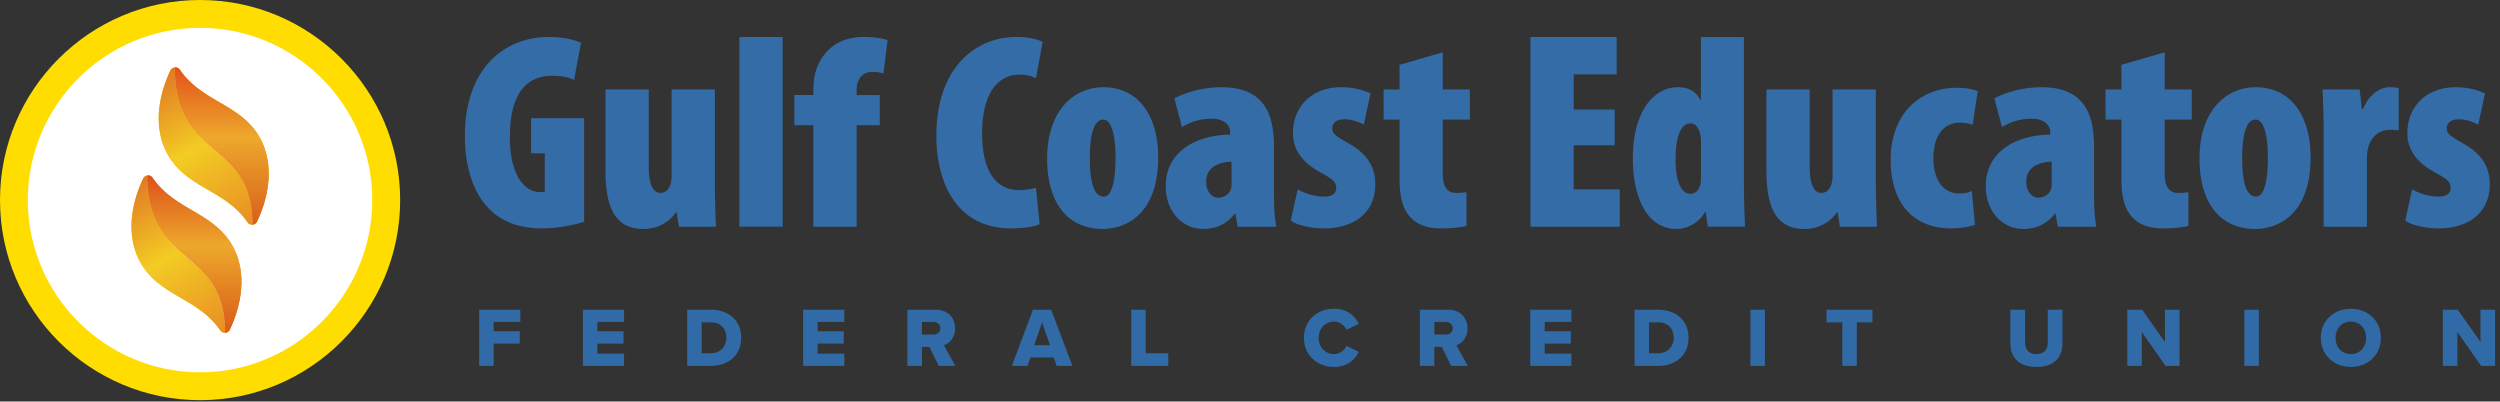
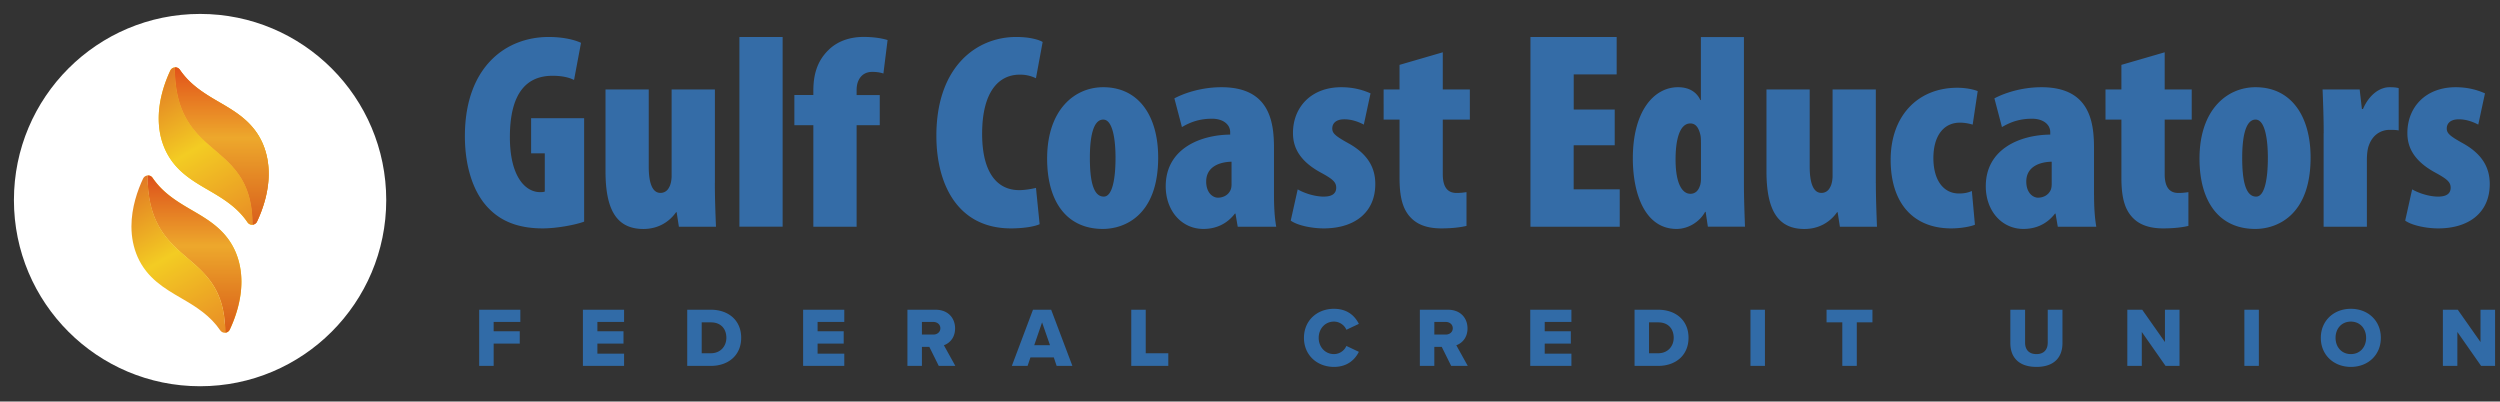
<svg xmlns="http://www.w3.org/2000/svg" width="386" height="62" fill="none">
  <rect width="100%" height="100%" fill="#333333" stroke="none" />
  <path d="M90.17 34.227c-1.249.468-4.129 1.037-6.369 1.037-3.66 0-6.252-1.037-8.14-2.886-2.67-2.541-3.962-6.938-3.879-11.802C71.955 10.323 78.073 5.71 84.71 5.71c2.368 0 4.09.474 4.999.902l-1.076 5.735c-.864-.435-1.977-.647-3.315-.647-3.923 0-6.592 2.541-6.592 9.479 0 6.118 2.413 8.486 4.653 8.486.256 0 .518 0 .736-.09v-5.9h-2.112v-5.427h8.186v15.98h-.02zm20.204-5.984c0 2.24.083 4.608.173 6.765h-5.728l-.346-2.24h-.089c-1.12 1.594-2.887 2.586-5.037 2.586-4.18 0-5.856-3.015-5.856-8.915V13.81h6.675v11.93c0 2.54.563 4.045 1.811 4.045.519 0 1.037-.256 1.332-.858.217-.346.39-1.03.39-1.766v-13.35h6.682v14.431h-.007zm3.789-22.528h6.675v29.287h-6.675V5.715zm11.418 29.293v-15.68h-2.932v-4.66h2.932v-.646c0-2.45.563-4.563 2.329-6.29 1.248-1.249 3.104-2.03 5.427-2.03 1.6 0 2.842.218 3.706.48l-.646 5.172c-.474-.173-1.076-.256-1.722-.256-1.638 0-2.413 1.292-2.413 2.758v.82h3.571v4.658h-3.571v15.674h-6.681zm34.937-.39c-.774.352-2.413.646-4.435.646-8.186 0-11.507-6.765-11.507-14.304 0-10.726 6.246-15.251 12.32-15.251 2.105 0 3.533.429 4.089.774l-1.036 5.6a5.5 5.5 0 00-2.496-.557c-3.277 0-5.812 2.67-5.812 9.133 0 6.074 2.368 8.698 5.728 8.698.82 0 1.895-.173 2.586-.346l.563 5.607zm18.304-10.298c0 9.088-5.344 11.027-8.531 11.027-5.6 0-8.614-4.217-8.614-10.854 0-7.54 4.224-11.027 8.659-11.027 5.517 0 8.486 4.48 8.486 10.854zm-10.547.045c0 3.66.557 5.99 2.15 5.99 1.383 0 1.812-2.976 1.812-5.99 0-2.803-.429-5.901-1.895-5.901-1.683 0-2.067 3.098-2.067 5.9zm28.429 5.773c0 1.728.083 3.404.346 4.87h-5.946l-.346-2.029h-.089c-1.248 1.632-2.97 2.368-4.864 2.368-3.36 0-5.818-2.797-5.818-6.592 0-5.69 5.171-7.923 9.952-7.974v-.384c0-1.165-1.075-2.067-2.797-2.067-1.856 0-3.27.473-4.652 1.292l-1.165-4.435c1.293-.691 3.961-1.721 7.283-1.721 7.36 0 8.096 5.254 8.096 9.35v7.322zm-6.547-5.172c-1.939.045-3.923.82-3.923 3.06 0 1.81 1.075 2.496 1.811 2.496.691 0 1.593-.301 1.977-1.248.09-.218.128-.519.128-.858v-3.45h.007zm10.208 4.269c.857.519 2.54 1.12 4.006 1.12 1.248 0 1.939-.429 1.939-1.382 0-.903-.64-1.376-2.368-2.323-3.75-2.023-4.307-4.397-4.307-6.119 0-3.968 2.797-7.065 7.45-7.065 1.811 0 3.276.39 4.524.947l-1.036 4.825c-.82-.428-1.85-.819-3.015-.819-1.299 0-1.856.647-1.856 1.421 0 .736.474 1.158 2.419 2.24 3.405 1.856 4.224 4.186 4.224 6.336 0 4.39-3.193 6.848-7.974 6.848-1.856 0-4.096-.474-5.082-1.203l1.076-4.826zm22.4-21.158v5.734h4.179v4.653h-4.179v8.442c0 2.33 1.037 2.886 2.112 2.886.563 0 .992-.039 1.549-.128v5.216c-.858.211-2.24.384-3.879.384-1.766 0-3.315-.384-4.435-1.383-1.299-1.164-2.022-2.88-2.022-6.367v-9.05h-2.458V13.81h2.458v-3.795l6.675-1.94zm26.54 14.355h-6.329v6.803h7.11v5.773h-13.785v-29.3h13.312v5.774h-6.631v5.427h6.33v5.523h-.007zm19.956-16.717v22.522c0 2.24.083 4.524.166 6.765h-5.734l-.339-2.285h-.09c-.813 1.51-2.579 2.63-4.39 2.63-4.916 0-6.765-5.472-6.765-10.9 0-7.32 3.277-10.981 6.976-10.981 2.022 0 3.021 1.03 3.449 1.984h.084V5.722h6.643v-.007zm-6.637 16.282c0-.346 0-.781-.083-1.165-.218-.909-.602-1.773-1.549-1.773-1.638 0-2.285 2.458-2.285 5.562 0 3.833 1.075 5.299 2.285 5.299.602 0 1.12-.3 1.421-1.082.134-.3.217-.73.217-1.293v-5.548h-.006zm27.008 6.246c0 2.24.09 4.608.173 6.765h-5.728l-.346-2.24h-.089c-1.12 1.594-2.88 2.586-5.037 2.586-4.179 0-5.862-3.015-5.862-8.915V13.81h6.675v11.93c0 2.54.563 4.045 1.811 4.045.518 0 1.037-.256 1.331-.858.218-.346.391-1.03.391-1.766v-13.35h6.675v14.431h.006zm15.296 6.457c-.519.225-1.984.564-3.667.564-5.684 0-9.344-3.706-9.344-10.598 0-6.765 4.179-11.117 10.297-11.117 1.421 0 2.624.3 3.143.518l-.775 5.171c-.473-.128-1.12-.3-1.977-.3-2.458 0-4.09 1.977-4.09 5.465 0 3.36 1.504 5.472 3.962 5.472.774 0 1.414-.128 1.977-.39l.474 5.216zm18.394-4.562c0 1.728.089 3.404.345 4.87h-5.945l-.346-2.029h-.083c-1.255 1.632-2.976 2.368-4.871 2.368-3.36 0-5.817-2.797-5.817-6.592 0-5.69 5.165-7.923 9.952-7.974v-.384c0-1.165-1.075-2.067-2.803-2.067-1.85 0-3.271.473-4.653 1.292l-1.165-4.435c1.293-.691 3.968-1.721 7.283-1.721 7.36 0 8.096 5.254 8.096 9.35v7.322h.007zm-6.548-5.172c-1.939.045-3.916.82-3.916 3.06 0 1.81 1.081 2.496 1.811 2.496.691 0 1.587-.301 1.984-1.248.083-.218.128-.519.128-.858v-3.45h-.007zm17.453-16.889v5.734h4.173v4.653h-4.173v8.442c0 2.33 1.03 2.886 2.106 2.886.563 0 .992-.039 1.555-.128v5.216c-.864.211-2.24.384-3.879.384-1.766 0-3.321-.384-4.441-1.383-1.293-1.164-2.023-2.88-2.023-6.367v-9.05h-2.457V13.81h2.457v-3.795l6.682-1.94zm22.528 16.243c0 9.088-5.344 11.027-8.531 11.027-5.6 0-8.621-4.217-8.621-10.854 0-7.54 4.224-11.027 8.659-11.027 5.517 0 8.493 4.48 8.493 10.854zm-10.56.045c0 3.66.563 5.99 2.157 5.99 1.376 0 1.805-2.976 1.805-5.99 0-2.803-.429-5.901-1.895-5.901-1.676 0-2.067 3.098-2.067 5.9zm12.582-3.789c0-2.24-.083-4.608-.172-6.765h5.728l.345 3.015h.167c1.03-2.368 2.713-3.36 4.089-3.36.691 0 1.037.044 1.421.134v6.54c-.429-.089-.858-.089-1.459-.089-.775 0-2.413.346-3.149 2.413-.173.429-.301 1.254-.301 2.202v10.342h-6.681V20.576h.012zm13.658 8.659c.864.519 2.541 1.12 4.006 1.12 1.248 0 1.94-.429 1.94-1.382 0-.903-.647-1.376-2.368-2.323-3.751-2.023-4.314-4.397-4.314-6.119 0-3.968 2.803-7.065 7.456-7.065 1.811 0 3.277.39 4.525.947l-1.037 4.825c-.819-.428-1.856-.819-3.008-.819-1.299 0-1.856.647-1.856 1.421 0 .736.474 1.158 2.413 2.24 3.411 1.856 4.224 4.186 4.224 6.336 0 4.39-3.187 6.848-7.968 6.848-1.856 0-4.096-.474-5.088-1.203l1.075-4.826z" fill="#346CA7" />
  <path d="M59.635 30.893c0 15.872-12.87 28.742-28.742 28.742-15.879 0-28.743-12.87-28.743-28.742C2.15 15.014 15.02 2.15 30.893 2.15c15.872 0 28.742 12.87 28.742 28.743z" fill="#fff" />
-   <path d="M30.893 61.786C13.856 61.786 0 47.93 0 30.893S13.856 0 30.893 0s30.893 13.856 30.893 30.893-13.863 30.893-30.893 30.893zm0-57.485C16.224 4.3 4.294 16.23 4.294 30.893c0 14.662 11.93 26.592 26.592 26.592 14.663 0 26.592-11.93 26.592-26.592C57.485 16.23 45.555 4.3 30.893 4.3z" fill="#FD0" />
  <path d="M26.995 10.413a.833.833 0 00-.698.48c-.819 1.74-1.791 4.441-1.791 7.392 0 1.683.313 3.264.947 4.697 1.465 3.316 4.16 4.877 6.77 6.394 2.375 1.376 4.462 2.694 5.998 4.96a.85.85 0 00.768.365c0-13.363-11.994-9.722-11.994-24.288z" fill="#F8D400" />
-   <path d="M39.686 34.208c.82-1.74 1.799-4.435 1.799-7.392 0-1.683-.32-3.264-.947-4.698-1.466-3.308-4.16-4.876-6.772-6.393-2.368-1.37-4.454-2.695-5.996-4.954a.842.842 0 00-.64-.365h-.128c0 14.573 11.993 10.925 11.993 24.288a.85.85 0 00.691-.486z" fill="#F8D400" />
+   <path d="M39.686 34.208c.82-1.74 1.799-4.435 1.799-7.392 0-1.683-.32-3.264-.947-4.698-1.466-3.308-4.16-4.876-6.772-6.393-2.368-1.37-4.454-2.695-5.996-4.954a.842.842 0 00-.64-.365h-.128c0 14.573 11.993 10.925 11.993 24.288a.85.85 0 00.691-.486" fill="#F8D400" />
  <path d="M26.995 10.413a.833.833 0 00-.698.48c-.819 1.74-1.791 4.441-1.791 7.392 0 1.683.313 3.264.947 4.697 1.465 3.316 4.16 4.877 6.77 6.394 2.375 1.376 4.462 2.694 5.998 4.96a.85.85 0 00.768.365c0-13.363-11.994-9.722-11.994-24.288z" fill="url(#paint0_linear_113_2654)" />
  <path opacity=".75" d="M39.686 34.208c.82-1.74 1.799-4.435 1.799-7.392 0-1.683-.32-3.264-.947-4.698-1.466-3.308-4.16-4.876-6.772-6.393-2.368-1.37-4.454-2.695-5.996-4.954a.842.842 0 00-.64-.365h-.128c0 14.573 11.993 10.925 11.993 24.288a.85.85 0 00.691-.486z" fill="url(#paint1_linear_113_2654)" />
  <path d="M39.686 34.208c.82-1.74 1.799-4.435 1.799-7.392 0-1.683-.32-3.264-.947-4.698-1.466-3.308-4.16-4.876-6.772-6.393-2.368-1.37-4.454-2.695-5.996-4.954a.842.842 0 00-.64-.365h-.128c0 14.573 11.993 10.925 11.993 24.288a.85.85 0 00.691-.486z" fill="url(#paint2_linear_113_2654)" />
-   <path d="M22.79 27.091c-.3.02-.57.205-.697.48-.82 1.74-1.799 4.442-1.799 7.392 0 1.683.32 3.258.947 4.698 1.466 3.308 4.16 4.877 6.772 6.393 2.374 1.376 4.454 2.695 5.997 4.96.172.243.46.39.768.365.006-13.363-11.988-9.721-11.988-24.288z" fill="#F8D400" />
  <path d="M35.482 50.886c.819-1.74 1.792-4.435 1.792-7.385 0-1.683-.32-3.264-.948-4.698-1.465-3.309-4.16-4.877-6.77-6.393-2.369-1.376-4.455-2.695-5.998-4.954a.824.824 0 00-.64-.365h-.128c0 14.566 11.994 10.925 11.994 24.282.3-.026.57-.212.698-.487z" fill="#F8D400" />
  <path d="M22.79 27.091c-.3.02-.57.205-.697.48-.82 1.74-1.799 4.442-1.799 7.392 0 1.683.32 3.258.947 4.698 1.466 3.308 4.16 4.877 6.772 6.393 2.374 1.376 4.454 2.695 5.997 4.96.172.243.46.39.768.365.006-13.363-11.988-9.721-11.988-24.288z" fill="url(#paint3_linear_113_2654)" />
-   <path opacity=".75" d="M35.482 50.886c.819-1.74 1.792-4.435 1.792-7.385 0-1.683-.32-3.264-.948-4.698-1.465-3.309-4.16-4.877-6.77-6.393-2.369-1.376-4.455-2.695-5.998-4.954a.824.824 0 00-.64-.365h-.128c0 14.566 11.994 10.925 11.994 24.282.3-.026.57-.212.698-.487z" fill="url(#paint4_linear_113_2654)" />
  <path d="M35.482 50.886c.819-1.74 1.792-4.435 1.792-7.385 0-1.683-.32-3.264-.948-4.698-1.465-3.309-4.16-4.877-6.77-6.393-2.369-1.376-4.455-2.695-5.998-4.954a.824.824 0 00-.64-.365h-.128c0 14.566 11.994 10.925 11.994 24.282.3-.026.57-.212.698-.487z" fill="url(#paint5_linear_113_2654)" />
  <path d="M73.985 56.493h2.236v-3.445h4.03V51.15h-4.03v-1.443h4.12v-1.885h-6.356v8.67zm16.016 0h6.357v-1.885h-4.12v-1.56h4.03V51.15h-4.03v-1.443h4.12v-1.885h-6.357v8.67zm16.105 0h3.653c2.717 0 4.68-1.651 4.68-4.342s-1.963-4.33-4.693-4.33h-3.64v8.672zm2.236-1.95v-4.771h1.417c1.586 0 2.392 1.04 2.392 2.379 0 1.287-.884 2.392-2.405 2.392h-1.404zm15.66 1.95h6.357v-1.885h-4.121v-1.56h4.03V51.15h-4.03v-1.443h4.121v-1.885h-6.357v8.67zm20.941 0h2.561l-1.768-3.185c.806-.286 1.729-1.092 1.729-2.6 0-1.612-1.092-2.886-3.016-2.886h-4.342v8.67h2.236v-2.937h1.144l1.456 2.938zm.247-5.811c0 .598-.494.975-1.079.975h-1.768v-1.95h1.768c.585 0 1.079.377 1.079.975zm17.955 5.811h2.431l-3.276-8.671h-2.808l-3.263 8.67h2.431l.442-1.312h3.601l.442 1.313zm-2.249-6.721l1.222 3.523h-2.431l1.209-3.523zm13.77 6.721h5.72v-1.95h-3.484v-6.721h-2.236v8.67zm31.293.156c2.158 0 3.289-1.21 3.848-2.327l-1.924-.91a2.104 2.104 0 01-1.924 1.26c-1.352 0-2.353-1.091-2.353-2.508s1.001-2.51 2.353-2.51c.897 0 1.638.573 1.924 1.262l1.924-.91c-.572-1.144-1.69-2.327-3.848-2.327-2.6 0-4.628 1.807-4.628 4.485 0 2.665 2.028 4.485 4.628 4.485zm18.101-.156h2.561l-1.768-3.185c.806-.286 1.729-1.092 1.729-2.6 0-1.612-1.092-2.886-3.016-2.886h-4.342v8.67h2.236v-2.937h1.144l1.456 2.938zm.247-5.811c0 .598-.494.975-1.079.975h-1.768v-1.95h1.768c.585 0 1.079.377 1.079.975zm11.962 5.811h6.357v-1.885h-4.121v-1.56h4.03V51.15h-4.03v-1.443h4.121v-1.885h-6.357v8.67zm16.105 0h3.653c2.717 0 4.68-1.651 4.68-4.342s-1.963-4.33-4.693-4.33h-3.64v8.672zm2.236-1.95v-4.771h1.417c1.586 0 2.392 1.04 2.392 2.379 0 1.287-.884 2.392-2.405 2.392h-1.404zm15.66 1.95h2.236v-8.671h-2.236v8.67zm14.182 0h2.236v-6.721h2.418v-1.95h-7.085v1.95h2.431v6.72zm25.945-3.51c0 2.132 1.248 3.666 4.03 3.666s4.017-1.521 4.017-3.68v-5.147h-2.275v5.083c0 1.027-.546 1.768-1.742 1.768-1.209 0-1.755-.741-1.755-1.768v-5.083h-2.275v5.16zm23.962 3.51h2.158v-8.671h-2.249v4.992l-3.51-4.992h-2.301v8.67h2.236v-5.238l3.666 5.239zm12.171 0h2.236v-8.671h-2.236v8.67zm11.804-4.329c0 2.639 1.989 4.485 4.641 4.485s4.628-1.846 4.628-4.485c0-2.64-1.976-4.485-4.628-4.485s-4.641 1.846-4.641 4.485zm6.994 0c0 1.404-.923 2.509-2.353 2.509-1.443 0-2.366-1.105-2.366-2.51 0-1.416.923-2.508 2.366-2.508 1.43 0 2.353 1.092 2.353 2.509zm17.753 4.329h2.158v-8.671h-2.249v4.992l-3.51-4.992h-2.301v8.67h2.236v-5.238l3.666 5.239z" fill="#316BA7" />
  <defs>
    <linearGradient id="paint0_linear_113_2654" x1="24.205" y1="10.493" x2="39.205" y2="36.493" gradientUnits="userSpaceOnUse">
      <stop stop-color="#E07125" />
      <stop offset=".46" stop-color="#F3CC23" />
      <stop offset="1" stop-color="#E78526" />
    </linearGradient>
    <linearGradient id="paint1_linear_113_2654" x1="24.626" y1="12.783" x2="42.907" y2="31.064" gradientUnits="userSpaceOnUse">
      <stop stop-color="#E3642B" />
      <stop offset=".5" stop-color="#F0B12A" />
      <stop offset="1" stop-color="#E76D33" />
    </linearGradient>
    <linearGradient id="paint2_linear_113_2654" x1="34.243" y1="10.406" x2="34.243" y2="34.694" gradientUnits="userSpaceOnUse">
      <stop stop-color="#E2521A" />
      <stop offset=".448" stop-color="#EDA82C" />
      <stop offset="1" stop-color="#D95F1C" />
    </linearGradient>
    <linearGradient id="paint3_linear_113_2654" x1="19.994" y1="27.171" x2="34.993" y2="53.171" gradientUnits="userSpaceOnUse">
      <stop stop-color="#E07125" />
      <stop offset=".46" stop-color="#F3CC23" />
      <stop offset="1" stop-color="#E78526" />
    </linearGradient>
    <linearGradient id="paint4_linear_113_2654" x1="20.42" y1="29.461" x2="38.7" y2="47.741" gradientUnits="userSpaceOnUse">
      <stop stop-color="#E31937" />
      <stop offset=".5" stop-color="#fff" />
      <stop offset="1" stop-color="#E31937" />
    </linearGradient>
    <linearGradient id="paint5_linear_113_2654" x1="30.032" y1="27.091" x2="30.032" y2="51.373" gradientUnits="userSpaceOnUse">
      <stop stop-color="#DD501B" />
      <stop offset=".448" stop-color="#EDA82C" />
      <stop offset="1" stop-color="#D95C18" />
    </linearGradient>
  </defs>
</svg>